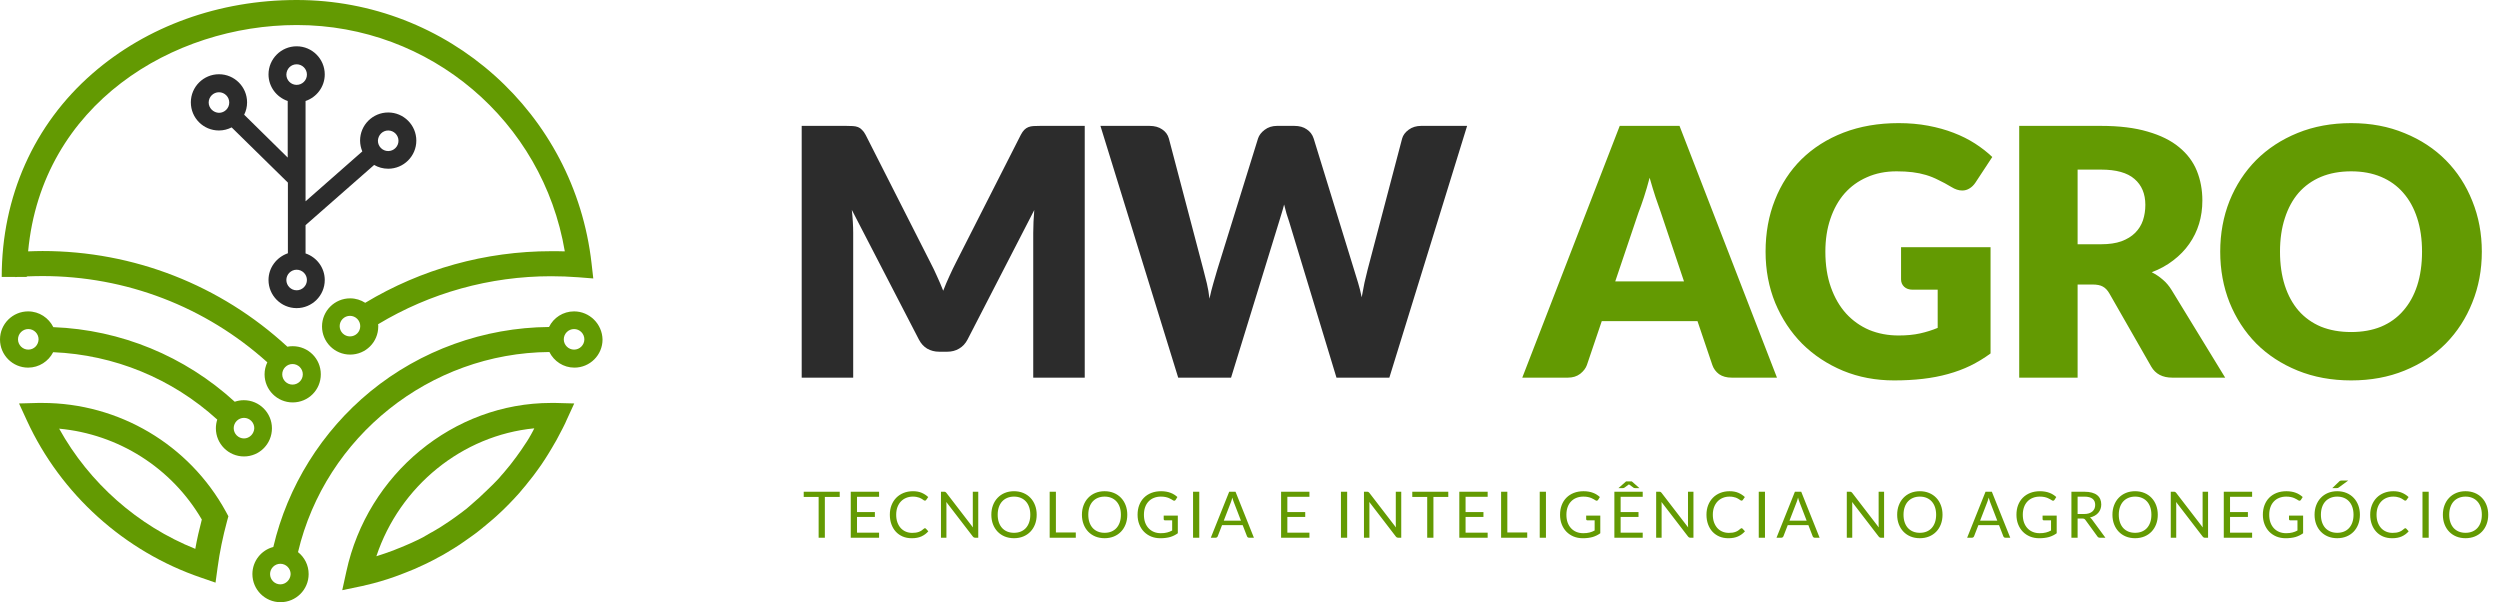
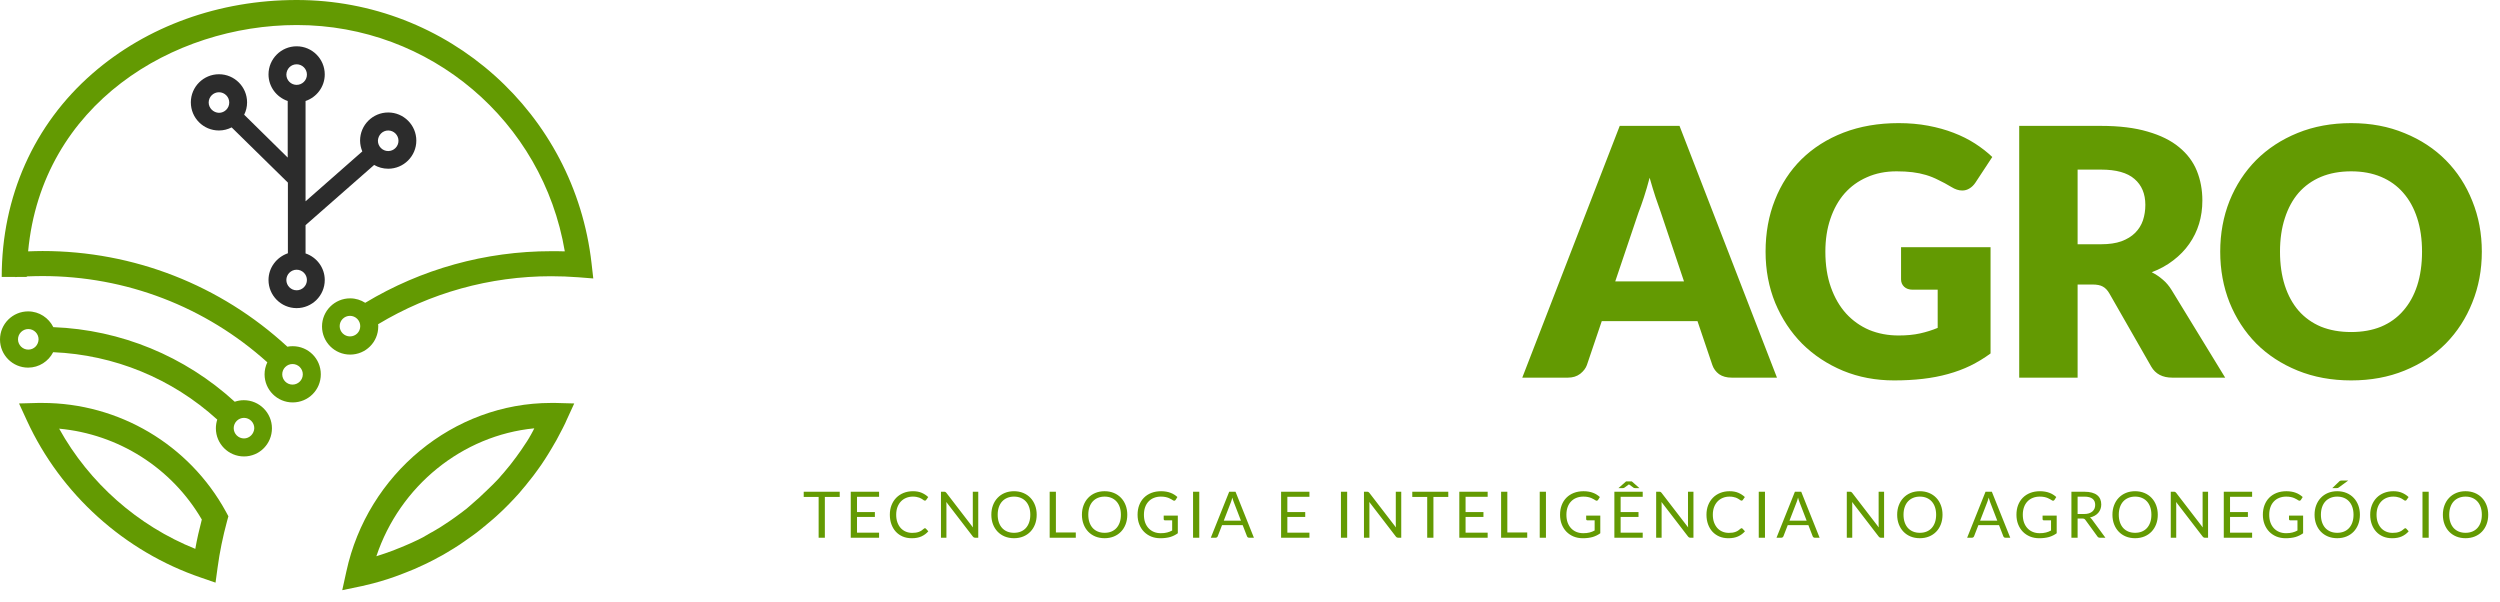
<svg xmlns="http://www.w3.org/2000/svg" width="274" height="66" viewBox="0 0 274 66" fill="none">
  <path d="M4.642 44.163C4.491 44.163 4.322 44.163 4.172 44.163L2.086 44.219L2.95 46.099C6.671 54.179 13.643 60.456 22.044 63.313L23.622 63.858L23.848 62.204C24.073 60.513 24.43 58.802 24.881 57.13L25.032 56.585L24.769 56.096C20.747 48.73 13.023 44.163 4.642 44.163ZM21.405 60.155C15.091 57.618 9.791 52.939 6.483 46.982C12.967 47.583 18.811 51.267 22.119 56.942C21.837 58.013 21.593 59.084 21.405 60.155Z" fill="#639A02" />
  <path d="M60.4 44.163C49.707 44.163 40.273 51.943 37.961 62.636L37.51 64.684L39.578 64.252C39.671 64.234 39.765 64.215 39.859 64.196L39.991 64.158C40.31 64.083 40.63 64.008 40.912 63.933C41.983 63.651 43.035 63.313 44.088 62.899L44.52 62.73C44.839 62.599 45.121 62.486 45.403 62.373C45.516 62.317 45.629 62.279 45.742 62.223L45.817 62.185C46.099 62.053 46.399 61.922 46.719 61.772C46.944 61.659 47.17 61.546 47.395 61.433C47.527 61.358 47.658 61.302 47.79 61.227C47.809 61.208 47.846 61.208 47.865 61.189L47.921 61.151C48.015 61.095 48.109 61.057 48.203 61.001C48.279 60.964 48.372 60.907 48.448 60.87C48.542 60.813 48.617 60.776 48.711 60.719C48.88 60.625 49.068 60.513 49.275 60.381C49.444 60.287 49.594 60.193 49.744 60.099C50.176 59.836 50.59 59.554 50.985 59.272C51.154 59.159 51.323 59.047 51.492 58.915C51.624 58.821 51.755 58.727 51.887 58.633C51.999 58.539 52.131 58.464 52.244 58.37C52.356 58.276 52.488 58.182 52.601 58.088C52.695 58.013 52.789 57.938 52.883 57.863C52.939 57.825 52.995 57.769 53.033 57.731L53.071 57.712C53.165 57.637 53.258 57.562 53.334 57.487C53.559 57.299 53.803 57.092 54.048 56.886C54.161 56.791 54.255 56.698 54.367 56.604C54.536 56.453 54.687 56.303 54.837 56.171C54.95 56.059 55.063 55.946 55.175 55.852C55.382 55.645 55.589 55.438 55.796 55.232C55.927 55.1 56.059 54.969 56.19 54.818L56.209 54.8C56.228 54.781 56.265 54.743 56.284 54.724C56.416 54.574 56.547 54.443 56.679 54.292C56.698 54.273 56.698 54.273 56.716 54.255C56.829 54.123 56.961 53.991 57.074 53.841C57.149 53.766 57.205 53.691 57.261 53.616C57.506 53.334 57.731 53.071 57.938 52.789C58.013 52.695 58.107 52.582 58.182 52.488C58.389 52.225 58.614 51.943 58.821 51.642L58.971 51.436C59.235 51.079 59.479 50.721 59.742 50.308C59.855 50.139 59.949 49.989 60.062 49.801C60.156 49.65 60.231 49.519 60.325 49.368C60.381 49.275 60.437 49.181 60.494 49.087C60.588 48.917 60.682 48.767 60.776 48.598L60.964 48.278C61.001 48.203 61.057 48.109 61.095 48.034C61.283 47.677 61.49 47.301 61.659 46.963C61.715 46.85 61.772 46.737 61.828 46.625C61.922 46.456 61.997 46.268 62.072 46.099L62.937 44.219L60.87 44.163C60.7 44.163 60.55 44.163 60.4 44.163ZM58.408 47.245L58.276 47.489C58.239 47.564 58.201 47.621 58.163 47.696C58.107 47.79 58.051 47.865 58.013 47.959C57.938 48.09 57.844 48.222 57.769 48.354C57.675 48.504 57.581 48.654 57.468 48.805C57.224 49.181 56.998 49.519 56.754 49.838L56.622 50.026C56.434 50.289 56.228 50.552 56.04 50.797L56.021 50.816C55.965 50.909 55.889 50.985 55.814 51.079C55.608 51.323 55.42 51.567 55.194 51.83L55.175 51.849C55.138 51.905 55.081 51.943 55.044 51.999L55.006 52.037C54.894 52.169 54.8 52.281 54.687 52.413L54.668 52.432C54.555 52.563 54.424 52.695 54.292 52.826L54.198 52.92C54.085 53.052 53.954 53.164 53.841 53.277C53.653 53.465 53.465 53.653 53.258 53.841C53.165 53.935 53.071 54.029 52.958 54.123C52.807 54.255 52.657 54.405 52.526 54.536C52.432 54.63 52.338 54.706 52.225 54.8C51.999 54.987 51.793 55.175 51.586 55.363C51.511 55.438 51.417 55.495 51.342 55.57L51.304 55.608C51.267 55.645 51.229 55.664 51.191 55.702L51.173 55.72C51.097 55.777 51.022 55.852 50.928 55.908C50.816 56.002 50.703 56.077 50.59 56.171C50.477 56.247 50.364 56.34 50.252 56.416C50.139 56.51 50.007 56.585 49.895 56.679C49.744 56.791 49.613 56.886 49.444 56.998C49.068 57.261 48.673 57.506 48.279 57.769C48.147 57.863 47.997 57.938 47.865 58.013L47.846 58.032C47.658 58.145 47.508 58.239 47.358 58.314L47.32 58.333C47.245 58.37 47.17 58.408 47.113 58.445L47.057 58.483C47.001 58.52 46.944 58.539 46.888 58.577L46.869 58.596C46.794 58.633 46.719 58.671 46.662 58.708C46.625 58.727 46.606 58.746 46.568 58.765L46.512 58.802C46.399 58.859 46.286 58.934 46.155 58.99C45.948 59.103 45.742 59.197 45.535 59.291C45.234 59.441 44.971 59.554 44.708 59.667L44.313 59.836C44.069 59.949 43.806 60.043 43.524 60.155L43.111 60.325C42.49 60.55 41.87 60.776 41.25 60.964C43.825 53.258 50.665 47.715 58.558 46.944C58.502 47.076 58.445 47.151 58.408 47.245Z" fill="#639A02" />
  <path d="M1.673 30.369C1.767 30.369 1.86 30.35 1.954 30.35H2.932C2.932 30.331 2.932 30.313 2.932 30.294C3.495 30.275 4.078 30.256 4.642 30.256C13.794 30.256 22.514 33.601 29.298 39.709C29.11 40.104 28.997 40.555 28.997 41.025C28.997 42.716 30.369 44.106 32.079 44.106C33.789 44.106 35.161 42.735 35.161 41.025C35.161 39.314 33.789 37.943 32.079 37.943C31.872 37.943 31.684 37.961 31.497 37.999C24.167 31.233 14.639 27.512 4.661 27.512C4.134 27.512 3.608 27.531 3.082 27.55C4.585 11.407 18.962 2.744 32.53 2.744C47.151 2.744 59.498 13.286 61.903 27.55C61.415 27.531 60.907 27.531 60.419 27.531C53.202 27.531 46.174 29.486 40.029 33.188C39.559 32.887 38.995 32.699 38.375 32.699C36.683 32.699 35.293 34.071 35.293 35.781C35.293 37.473 36.665 38.863 38.375 38.863C40.085 38.863 41.457 37.492 41.457 35.781C41.457 35.706 41.457 35.612 41.438 35.537C47.151 32.098 53.691 30.275 60.4 30.275C61.377 30.275 62.392 30.313 63.369 30.388L65.023 30.519L64.835 28.866C62.974 12.403 49.087 0 32.511 0C24.055 0 16.105 2.856 10.129 8.062C3.721 13.643 0.188 21.555 0.188 30.35H1.673V30.369ZM33.188 41.025C33.188 41.645 32.681 42.152 32.06 42.152C31.44 42.152 30.933 41.645 30.933 41.025C30.933 40.404 31.44 39.897 32.06 39.897C32.681 39.897 33.188 40.404 33.188 41.025ZM38.356 36.871C37.736 36.871 37.228 36.364 37.228 35.744C37.228 35.124 37.736 34.616 38.356 34.616C38.976 34.616 39.483 35.124 39.483 35.744C39.483 36.383 38.976 36.871 38.356 36.871Z" fill="#639A02" />
-   <path d="M62.918 34.128C61.715 34.128 60.663 34.823 60.174 35.838C53.052 35.894 46.099 38.394 40.592 42.904C35.274 47.264 31.515 53.296 29.956 59.949C28.64 60.287 27.663 61.49 27.663 62.918C27.663 64.609 29.035 66 30.745 66C32.436 66 33.827 64.628 33.827 62.918C33.827 61.941 33.376 61.076 32.662 60.513C35.669 47.827 47.132 38.675 60.212 38.581C60.719 39.596 61.753 40.292 62.956 40.292C64.647 40.292 66.038 38.92 66.038 37.21C66 35.499 64.609 34.128 62.918 34.128ZM30.726 64.046C30.106 64.046 29.599 63.538 29.599 62.918C29.599 62.298 30.106 61.79 30.726 61.79C31.346 61.79 31.854 62.298 31.854 62.918C31.835 63.538 31.327 64.046 30.726 64.046ZM62.918 38.318C62.298 38.318 61.79 37.811 61.79 37.191C61.79 36.571 62.298 36.063 62.918 36.063C63.538 36.063 64.046 36.571 64.046 37.191C64.046 37.811 63.538 38.318 62.918 38.318Z" fill="#639A02" />
  <path d="M29.805 46.944C29.805 45.253 28.433 43.862 26.723 43.862C26.385 43.862 26.047 43.919 25.727 44.031C20.259 39.032 13.249 36.138 5.845 35.856C5.337 34.842 4.304 34.128 3.082 34.128C1.391 34.128 0 35.499 0 37.21C0 38.901 1.372 40.292 3.082 40.292C4.285 40.292 5.318 39.596 5.826 38.6C12.516 38.882 18.849 41.475 23.81 45.986C23.716 46.286 23.66 46.606 23.66 46.944C23.66 48.636 25.032 50.026 26.742 50.026C28.452 50.026 29.805 48.636 29.805 46.944ZM3.101 38.318C2.481 38.318 1.973 37.811 1.973 37.191C1.973 36.571 2.481 36.063 3.101 36.063C3.721 36.063 4.228 36.571 4.228 37.191C4.21 37.83 3.721 38.318 3.101 38.318ZM26.742 48.053C26.122 48.053 25.614 47.546 25.614 46.925C25.614 46.305 26.122 45.798 26.742 45.798C27.362 45.798 27.87 46.305 27.87 46.925C27.851 47.546 27.343 48.053 26.742 48.053Z" fill="#639A02" />
  <path d="M29.429 30.688C29.429 32.38 30.801 33.77 32.511 33.77C34.203 33.77 35.593 32.399 35.593 30.688C35.593 29.335 34.71 28.189 33.489 27.776V24.675L41.006 18.078C41.457 18.342 41.983 18.492 42.547 18.492C44.238 18.492 45.629 17.12 45.629 15.41C45.629 13.719 44.257 12.328 42.547 12.328C40.855 12.328 39.465 13.7 39.465 15.41C39.465 15.823 39.559 16.237 39.709 16.594L33.489 22.063V11.069C34.71 10.655 35.593 9.509 35.593 8.156C35.593 6.465 34.221 5.074 32.511 5.074C30.82 5.074 29.429 6.446 29.429 8.156C29.429 9.509 30.313 10.655 31.534 11.069V17.27L26.761 12.572C26.968 12.159 27.08 11.708 27.08 11.219C27.08 9.528 25.708 8.137 23.998 8.137C22.307 8.137 20.916 9.509 20.916 11.219C20.916 12.929 22.288 14.301 23.998 14.301C24.506 14.301 24.976 14.17 25.389 13.963L31.553 20.014V27.757C30.313 28.189 29.429 29.335 29.429 30.688ZM42.547 14.301C43.167 14.301 43.674 14.809 43.674 15.429C43.674 16.049 43.167 16.556 42.547 16.556C41.926 16.556 41.419 16.049 41.419 15.429C41.438 14.809 41.926 14.301 42.547 14.301ZM22.871 11.238C22.871 10.618 23.378 10.11 23.998 10.11C24.619 10.11 25.126 10.618 25.126 11.238C25.126 11.858 24.619 12.366 23.998 12.366C23.378 12.347 22.871 11.839 22.871 11.238ZM32.511 31.816C31.891 31.816 31.384 31.309 31.384 30.688C31.384 30.068 31.891 29.561 32.511 29.561C33.132 29.561 33.639 30.068 33.639 30.688C33.639 31.309 33.132 31.816 32.511 31.816ZM32.511 7.047C33.132 7.047 33.639 7.555 33.639 8.175C33.639 8.795 33.132 9.302 32.511 9.302C31.891 9.302 31.384 8.795 31.384 8.175C31.403 7.536 31.891 7.047 32.511 7.047Z" fill="#2C2C2C" />
-   <path d="M101.975 28.777C102.227 29.257 102.467 29.756 102.695 30.273C102.934 30.791 103.162 31.321 103.376 31.864C103.591 31.309 103.818 30.772 104.058 30.255C104.298 29.724 104.544 29.213 104.797 28.721L111.879 14.782C112.006 14.542 112.132 14.359 112.258 14.233C112.397 14.094 112.549 13.993 112.713 13.93C112.877 13.867 113.06 13.829 113.262 13.816C113.477 13.804 113.723 13.797 114.001 13.797H118.887V41.39H113.243V25.52C113.243 24.75 113.281 23.917 113.357 23.02L106.047 37.205C105.819 37.647 105.51 37.981 105.119 38.209C104.74 38.436 104.304 38.549 103.812 38.549H102.941C102.448 38.549 102.006 38.436 101.615 38.209C101.236 37.981 100.933 37.647 100.706 37.205L93.358 23.001C93.409 23.443 93.447 23.885 93.472 24.327C93.497 24.756 93.51 25.154 93.51 25.52V41.39H87.866V13.797H92.752C93.03 13.797 93.27 13.804 93.472 13.816C93.686 13.829 93.876 13.867 94.04 13.93C94.204 13.993 94.349 14.094 94.475 14.233C94.614 14.359 94.747 14.542 94.873 14.782L101.975 28.777ZM120.608 13.797H125.987C126.542 13.797 127.003 13.924 127.369 14.176C127.748 14.429 127.994 14.763 128.108 15.18L131.895 29.573C132.021 30.04 132.148 30.539 132.274 31.069C132.4 31.599 132.495 32.155 132.558 32.736C132.684 32.142 132.823 31.587 132.975 31.069C133.126 30.539 133.271 30.04 133.41 29.573L137.88 15.18C137.993 14.826 138.233 14.511 138.599 14.233C138.978 13.943 139.433 13.797 139.963 13.797H141.857C142.412 13.797 142.867 13.924 143.22 14.176C143.586 14.416 143.839 14.751 143.978 15.18L148.409 29.573C148.548 30.015 148.693 30.488 148.845 30.993C148.996 31.485 149.129 32.016 149.242 32.584C149.343 32.028 149.444 31.498 149.545 30.993C149.659 30.488 149.773 30.015 149.886 29.573L153.674 15.18C153.775 14.814 154.015 14.492 154.394 14.214C154.772 13.936 155.227 13.797 155.757 13.797H160.795L152.273 41.39H146.477L141.288 24.289C141.2 24.024 141.105 23.734 141.004 23.418C140.916 23.102 140.828 22.768 140.739 22.414C140.651 22.768 140.556 23.102 140.455 23.418C140.367 23.734 140.278 24.024 140.19 24.289L134.925 41.39H129.13L120.608 13.797Z" fill="#2C2C2C" />
  <path d="M194.756 41.39H189.794C189.239 41.39 188.778 41.264 188.412 41.011C188.058 40.746 187.812 40.412 187.673 40.008L186.045 35.197H175.553L173.924 40.008C173.798 40.361 173.552 40.683 173.186 40.974C172.82 41.251 172.371 41.39 171.841 41.39H166.841L177.523 13.797H184.075L194.756 41.39ZM177.03 30.842H184.567L182.03 23.285C181.866 22.806 181.67 22.244 181.443 21.6C181.228 20.943 181.013 20.236 180.799 19.479C180.597 20.249 180.388 20.962 180.174 21.619C179.959 22.275 179.757 22.843 179.568 23.323L177.03 30.842ZM208.09 36.769C208.973 36.769 209.756 36.694 210.438 36.542C211.12 36.391 211.764 36.188 212.37 35.936V31.751H209.643C209.239 31.751 208.923 31.643 208.696 31.429C208.468 31.214 208.355 30.943 208.355 30.614V27.092H218.165V38.739C217.458 39.257 216.719 39.705 215.949 40.083C215.191 40.45 214.377 40.753 213.506 40.992C212.647 41.232 211.726 41.409 210.741 41.523C209.769 41.636 208.721 41.693 207.597 41.693C205.577 41.693 203.709 41.34 201.992 40.633C200.275 39.913 198.785 38.928 197.522 37.678C196.272 36.416 195.288 34.926 194.568 33.209C193.861 31.479 193.507 29.604 193.507 27.584C193.507 25.526 193.848 23.639 194.53 21.922C195.212 20.192 196.184 18.702 197.447 17.453C198.722 16.203 200.256 15.23 202.048 14.536C203.854 13.842 205.868 13.494 208.09 13.494C209.239 13.494 210.318 13.589 211.328 13.778C212.338 13.968 213.266 14.227 214.112 14.555C214.97 14.883 215.753 15.275 216.46 15.729C217.167 16.184 217.799 16.676 218.354 17.206L216.498 20.028C216.321 20.293 216.107 20.502 215.854 20.653C215.614 20.805 215.349 20.88 215.059 20.88C214.68 20.88 214.289 20.754 213.885 20.502C213.38 20.198 212.9 19.94 212.445 19.725C212.004 19.498 211.549 19.315 211.082 19.176C210.615 19.037 210.122 18.936 209.605 18.873C209.087 18.81 208.506 18.778 207.862 18.778C206.663 18.778 205.584 18.993 204.624 19.422C203.664 19.839 202.844 20.432 202.162 21.202C201.493 21.972 200.975 22.9 200.609 23.986C200.243 25.059 200.06 26.259 200.06 27.584C200.06 29.049 200.262 30.349 200.666 31.485C201.07 32.622 201.625 33.581 202.333 34.364C203.052 35.147 203.898 35.747 204.87 36.163C205.855 36.567 206.928 36.769 208.09 36.769ZM227.706 31.183V41.39H221.305V13.797H230.282C232.277 13.797 233.975 14.006 235.376 14.422C236.79 14.826 237.939 15.395 238.823 16.127C239.719 16.859 240.369 17.724 240.773 18.721C241.177 19.719 241.379 20.805 241.379 21.979C241.379 22.875 241.26 23.721 241.02 24.516C240.78 25.312 240.42 26.05 239.94 26.732C239.473 27.401 238.892 28.001 238.198 28.531C237.516 29.061 236.727 29.497 235.831 29.838C236.26 30.053 236.658 30.318 237.024 30.633C237.402 30.949 237.731 31.334 238.009 31.789L243.879 41.39H238.084C237.011 41.39 236.241 40.986 235.774 40.178L231.191 32.167C230.989 31.814 230.749 31.561 230.471 31.41C230.206 31.258 229.827 31.183 229.335 31.183H227.706ZM227.706 26.77H230.282C231.153 26.77 231.892 26.663 232.498 26.448C233.116 26.221 233.621 25.912 234.013 25.52C234.404 25.129 234.688 24.674 234.865 24.157C235.042 23.626 235.13 23.058 235.13 22.452C235.13 21.24 234.732 20.293 233.937 19.611C233.154 18.93 231.936 18.589 230.282 18.589H227.706V26.77ZM272.008 27.584C272.008 29.579 271.661 31.435 270.966 33.152C270.285 34.869 269.319 36.365 268.069 37.64C266.819 38.903 265.31 39.894 263.543 40.614C261.788 41.333 259.837 41.693 257.691 41.693C255.544 41.693 253.587 41.333 251.82 40.614C250.052 39.894 248.537 38.903 247.275 37.64C246.025 36.365 245.053 34.869 244.358 33.152C243.677 31.435 243.336 29.579 243.336 27.584C243.336 25.59 243.677 23.734 244.358 22.017C245.053 20.299 246.025 18.81 247.275 17.547C248.537 16.285 250.052 15.293 251.82 14.574C253.587 13.854 255.544 13.494 257.691 13.494C259.837 13.494 261.788 13.861 263.543 14.593C265.31 15.312 266.819 16.304 268.069 17.566C269.319 18.829 270.285 20.318 270.966 22.035C271.661 23.753 272.008 25.602 272.008 27.584ZM265.455 27.584C265.455 26.221 265.279 24.996 264.925 23.91C264.572 22.812 264.06 21.884 263.391 21.126C262.735 20.369 261.927 19.788 260.967 19.384C260.007 18.98 258.915 18.778 257.691 18.778C256.453 18.778 255.349 18.98 254.377 19.384C253.417 19.788 252.603 20.369 251.934 21.126C251.277 21.884 250.772 22.812 250.419 23.91C250.065 24.996 249.888 26.221 249.888 27.584C249.888 28.96 250.065 30.198 250.419 31.296C250.772 32.382 251.277 33.304 251.934 34.061C252.603 34.819 253.417 35.399 254.377 35.803C255.349 36.195 256.453 36.391 257.691 36.391C258.915 36.391 260.007 36.195 260.967 35.803C261.927 35.399 262.735 34.819 263.391 34.061C264.06 33.304 264.572 32.382 264.925 31.296C265.279 30.198 265.455 28.96 265.455 27.584Z" fill="#639A02" />
  <path d="M92.033 53.894V54.467H90.404V58.934H89.722V54.467H88.087V53.894H92.033ZM96.348 53.894V54.449H93.928V56.124H95.887V56.658H93.928V58.378H96.348V58.934H93.242V53.894H96.348ZM101.374 57.893C101.412 57.893 101.446 57.908 101.476 57.939L101.744 58.23C101.537 58.47 101.286 58.656 100.991 58.79C100.698 58.923 100.344 58.99 99.929 58.99C99.565 58.99 99.236 58.928 98.94 58.804C98.645 58.677 98.393 58.501 98.184 58.276C97.975 58.049 97.814 57.777 97.699 57.46C97.584 57.144 97.526 56.795 97.526 56.416C97.526 56.036 97.587 55.688 97.709 55.371C97.834 55.054 98.007 54.782 98.23 54.555C98.453 54.328 98.719 54.152 99.028 54.027C99.34 53.901 99.684 53.837 100.059 53.837C100.429 53.837 100.748 53.895 101.015 54.01C101.285 54.125 101.524 54.281 101.733 54.477L101.511 54.791C101.495 54.814 101.476 54.834 101.455 54.85C101.434 54.864 101.404 54.871 101.364 54.871C101.333 54.871 101.3 54.861 101.265 54.84C101.232 54.816 101.192 54.788 101.146 54.755C101.099 54.723 101.044 54.687 100.98 54.65C100.917 54.612 100.842 54.577 100.755 54.544C100.668 54.511 100.568 54.485 100.453 54.464C100.338 54.44 100.205 54.428 100.055 54.428C99.786 54.428 99.538 54.475 99.313 54.569C99.09 54.66 98.898 54.792 98.736 54.963C98.574 55.134 98.448 55.343 98.356 55.589C98.267 55.835 98.223 56.111 98.223 56.416C98.223 56.73 98.267 57.01 98.356 57.256C98.448 57.502 98.571 57.711 98.726 57.882C98.883 58.051 99.068 58.18 99.281 58.269C99.495 58.358 99.725 58.403 99.971 58.403C100.121 58.403 100.256 58.395 100.375 58.378C100.495 58.359 100.605 58.331 100.706 58.294C100.809 58.256 100.904 58.209 100.991 58.153C101.08 58.094 101.169 58.025 101.258 57.946C101.298 57.91 101.337 57.893 101.374 57.893ZM103.482 53.894C103.543 53.894 103.587 53.902 103.615 53.918C103.646 53.932 103.68 53.963 103.717 54.01L106.637 57.808C106.63 57.748 106.625 57.689 106.623 57.633C106.62 57.574 106.619 57.518 106.619 57.464V53.894H107.217V58.934H106.872C106.818 58.934 106.773 58.925 106.735 58.906C106.7 58.887 106.665 58.855 106.63 58.811L103.714 55.016C103.718 55.074 103.722 55.132 103.724 55.188C103.727 55.244 103.728 55.296 103.728 55.343V58.934H103.13V53.894H103.482ZM113.621 56.416C113.621 56.793 113.561 57.14 113.442 57.457C113.322 57.771 113.153 58.042 112.935 58.269C112.717 58.497 112.454 58.674 112.147 58.8C111.842 58.925 111.505 58.987 111.134 58.987C110.764 58.987 110.426 58.925 110.121 58.8C109.816 58.674 109.555 58.497 109.337 58.269C109.119 58.042 108.95 57.771 108.83 57.457C108.711 57.14 108.651 56.793 108.651 56.416C108.651 56.038 108.711 55.692 108.83 55.378C108.95 55.061 109.119 54.789 109.337 54.562C109.555 54.332 109.816 54.154 110.121 54.027C110.426 53.901 110.764 53.837 111.134 53.837C111.505 53.837 111.842 53.901 112.147 54.027C112.454 54.154 112.717 54.332 112.935 54.562C113.153 54.789 113.322 55.061 113.442 55.378C113.561 55.692 113.621 56.038 113.621 56.416ZM112.921 56.416C112.921 56.106 112.879 55.828 112.794 55.582C112.71 55.336 112.59 55.128 112.436 54.959C112.281 54.788 112.093 54.657 111.873 54.566C111.652 54.474 111.406 54.428 111.134 54.428C110.865 54.428 110.62 54.474 110.399 54.566C110.179 54.657 109.99 54.788 109.833 54.959C109.678 55.128 109.558 55.336 109.474 55.582C109.39 55.828 109.347 56.106 109.347 56.416C109.347 56.725 109.39 57.003 109.474 57.249C109.558 57.493 109.678 57.701 109.833 57.872C109.99 58.041 110.179 58.171 110.399 58.262C110.62 58.351 110.865 58.396 111.134 58.396C111.406 58.396 111.652 58.351 111.873 58.262C112.093 58.171 112.281 58.041 112.436 57.872C112.59 57.701 112.71 57.493 112.794 57.249C112.879 57.003 112.921 56.725 112.921 56.416ZM115.727 58.361H117.907V58.934H115.044V53.894H115.727V58.361ZM123.55 56.416C123.55 56.793 123.49 57.14 123.371 57.457C123.251 57.771 123.082 58.042 122.864 58.269C122.646 58.497 122.384 58.674 122.076 58.8C121.772 58.925 121.434 58.987 121.063 58.987C120.693 58.987 120.355 58.925 120.05 58.8C119.746 58.674 119.484 58.497 119.266 58.269C119.048 58.042 118.879 57.771 118.76 57.457C118.64 57.14 118.58 56.793 118.58 56.416C118.58 56.038 118.64 55.692 118.76 55.378C118.879 55.061 119.048 54.789 119.266 54.562C119.484 54.332 119.746 54.154 120.05 54.027C120.355 53.901 120.693 53.837 121.063 53.837C121.434 53.837 121.772 53.901 122.076 54.027C122.384 54.154 122.646 54.332 122.864 54.562C123.082 54.789 123.251 55.061 123.371 55.378C123.49 55.692 123.55 56.038 123.55 56.416ZM122.85 56.416C122.85 56.106 122.808 55.828 122.724 55.582C122.639 55.336 122.52 55.128 122.365 54.959C122.21 54.788 122.022 54.657 121.802 54.566C121.582 54.474 121.335 54.428 121.063 54.428C120.794 54.428 120.549 54.474 120.328 54.566C120.108 54.657 119.919 54.788 119.762 54.959C119.607 55.128 119.488 55.336 119.403 55.582C119.319 55.828 119.277 56.106 119.277 56.416C119.277 56.725 119.319 57.003 119.403 57.249C119.488 57.493 119.607 57.701 119.762 57.872C119.919 58.041 120.108 58.171 120.328 58.262C120.549 58.351 120.794 58.396 121.063 58.396C121.335 58.396 121.582 58.351 121.802 58.262C122.022 58.171 122.21 58.041 122.365 57.872C122.52 57.701 122.639 57.493 122.724 57.249C122.808 57.003 122.85 56.725 122.85 56.416ZM127.221 58.438C127.357 58.438 127.481 58.432 127.594 58.42C127.709 58.406 127.817 58.386 127.918 58.361C128.018 58.335 128.113 58.304 128.202 58.269C128.292 58.232 128.381 58.19 128.47 58.143V57.031H127.689C127.644 57.031 127.608 57.018 127.58 56.992C127.554 56.967 127.541 56.935 127.541 56.897V56.511H129.089V58.445C128.962 58.536 128.83 58.616 128.691 58.684C128.555 58.752 128.409 58.81 128.252 58.857C128.097 58.901 127.93 58.934 127.752 58.955C127.574 58.978 127.381 58.99 127.172 58.99C126.806 58.99 126.471 58.928 126.166 58.804C125.861 58.677 125.599 58.501 125.378 58.276C125.158 58.049 124.985 57.777 124.861 57.46C124.739 57.144 124.678 56.795 124.678 56.416C124.678 56.031 124.738 55.681 124.858 55.364C124.979 55.047 125.152 54.776 125.375 54.551C125.6 54.324 125.871 54.148 126.187 54.024C126.506 53.9 126.862 53.837 127.256 53.837C127.456 53.837 127.641 53.853 127.812 53.883C127.983 53.911 128.142 53.953 128.287 54.01C128.435 54.064 128.571 54.13 128.695 54.21C128.819 54.288 128.935 54.376 129.043 54.474L128.85 54.784C128.81 54.847 128.758 54.879 128.695 54.879C128.657 54.879 128.616 54.866 128.572 54.84C128.513 54.807 128.448 54.767 128.375 54.72C128.302 54.673 128.213 54.629 128.108 54.587C128.004 54.542 127.881 54.505 127.738 54.474C127.598 54.444 127.43 54.428 127.235 54.428C126.952 54.428 126.695 54.475 126.465 54.569C126.235 54.66 126.039 54.793 125.878 54.967C125.716 55.138 125.591 55.346 125.505 55.593C125.418 55.836 125.375 56.111 125.375 56.416C125.375 56.734 125.419 57.019 125.508 57.27C125.6 57.519 125.727 57.73 125.892 57.903C126.056 58.077 126.25 58.209 126.475 58.301C126.701 58.392 126.949 58.438 127.221 58.438ZM131.441 58.934H130.759V53.894H131.441V58.934ZM137.428 58.934H136.901C136.84 58.934 136.791 58.919 136.753 58.888C136.716 58.858 136.687 58.819 136.669 58.772L136.197 57.555H133.936L133.464 58.772C133.448 58.814 133.42 58.852 133.38 58.885C133.34 58.917 133.291 58.934 133.232 58.934H132.705L134.72 53.894H135.413L137.428 58.934ZM134.126 57.063H136.007L135.216 55.012C135.164 54.886 135.114 54.727 135.065 54.537C135.039 54.633 135.013 54.723 134.987 54.805C134.964 54.884 134.941 54.955 134.917 55.016L134.126 57.063ZM143.514 53.894V54.449H141.094V56.124H143.053V56.658H141.094V58.378H143.514V58.934H140.408V53.894H143.514ZM147.649 58.934H146.967V53.894H147.649V58.934ZM149.842 53.894C149.903 53.894 149.947 53.902 149.975 53.918C150.006 53.932 150.04 53.963 150.077 54.01L152.997 57.808C152.99 57.748 152.985 57.689 152.983 57.633C152.98 57.574 152.979 57.518 152.979 57.464V53.894H153.577V58.934H153.232C153.178 58.934 153.133 58.925 153.095 58.906C153.06 58.887 153.025 58.855 152.99 58.811L150.074 55.016C150.079 55.074 150.082 55.132 150.084 55.188C150.087 55.244 150.088 55.296 150.088 55.343V58.934H149.49V53.894H149.842ZM158.732 53.894V54.467H157.104V58.934H156.422V54.467H154.786V53.894H158.732ZM163.047 53.894V54.449H160.627V56.124H162.586V56.658H160.627V58.378H163.047V58.934H159.941V53.894H163.047ZM165.204 58.361H167.384V58.934H164.521V53.894H165.204V58.361ZM169.436 58.934H168.754V53.894H169.436V58.934ZM173.524 58.438C173.66 58.438 173.784 58.432 173.897 58.42C174.012 58.406 174.12 58.386 174.221 58.361C174.321 58.335 174.416 58.304 174.505 58.269C174.595 58.232 174.684 58.19 174.773 58.143V57.031H173.992C173.947 57.031 173.911 57.018 173.883 56.992C173.857 56.967 173.844 56.935 173.844 56.897V56.511H175.392V58.445C175.265 58.536 175.133 58.616 174.994 58.684C174.858 58.752 174.712 58.81 174.555 58.857C174.4 58.901 174.233 58.934 174.055 58.955C173.877 58.978 173.684 58.99 173.475 58.99C173.109 58.99 172.774 58.928 172.469 58.804C172.164 58.677 171.902 58.501 171.681 58.276C171.461 58.049 171.288 57.777 171.164 57.46C171.042 57.144 170.981 56.795 170.981 56.416C170.981 56.031 171.041 55.681 171.161 55.364C171.282 55.047 171.455 54.776 171.678 54.551C171.903 54.324 172.174 54.148 172.49 54.024C172.809 53.9 173.165 53.837 173.559 53.837C173.759 53.837 173.944 53.853 174.115 53.883C174.286 53.911 174.445 53.953 174.59 54.01C174.738 54.064 174.874 54.13 174.998 54.21C175.122 54.288 175.238 54.376 175.346 54.474L175.153 54.784C175.113 54.847 175.061 54.879 174.998 54.879C174.96 54.879 174.919 54.866 174.875 54.84C174.816 54.807 174.751 54.767 174.678 54.72C174.605 54.673 174.516 54.629 174.411 54.587C174.307 54.542 174.184 54.505 174.041 54.474C173.901 54.444 173.733 54.428 173.538 54.428C173.254 54.428 172.998 54.475 172.768 54.569C172.538 54.66 172.342 54.793 172.181 54.967C172.019 55.138 171.894 55.346 171.808 55.593C171.721 55.836 171.678 56.111 171.678 56.416C171.678 56.734 171.722 57.019 171.811 57.27C171.903 57.519 172.03 57.73 172.195 57.903C172.359 58.077 172.553 58.209 172.778 58.301C173.004 58.392 173.252 58.438 173.524 58.438ZM180.041 53.894V54.449H177.621V56.124H179.58V56.658H177.621V58.378H180.041V58.934H176.935V53.894H180.041ZM179.679 53.496H179.204C179.176 53.496 179.145 53.493 179.112 53.486C179.079 53.476 179.052 53.465 179.031 53.45L178.574 53.116C178.555 53.107 178.541 53.098 178.532 53.088C178.513 53.102 178.499 53.112 178.49 53.116L178.032 53.45C178.011 53.465 177.984 53.476 177.952 53.486C177.919 53.493 177.888 53.496 177.86 53.496H177.385L178.222 52.758H178.841L179.679 53.496ZM181.867 53.894C181.928 53.894 181.972 53.902 182 53.918C182.031 53.932 182.065 53.963 182.102 54.01L185.022 57.808C185.015 57.748 185.01 57.689 185.008 57.633C185.005 57.574 185.004 57.518 185.004 57.464V53.894H185.602V58.934H185.257C185.203 58.934 185.158 58.925 185.12 58.906C185.085 58.887 185.05 58.855 185.015 58.811L182.099 55.016C182.104 55.074 182.107 55.132 182.109 55.188C182.112 55.244 182.113 55.296 182.113 55.343V58.934H181.515V53.894H181.867ZM190.877 57.893C190.915 57.893 190.949 57.908 190.979 57.939L191.246 58.23C191.04 58.47 190.789 58.656 190.494 58.79C190.201 58.923 189.846 58.99 189.431 58.99C189.068 58.99 188.738 58.928 188.443 58.804C188.148 58.677 187.896 58.501 187.687 58.276C187.478 58.049 187.316 57.777 187.201 57.46C187.087 57.144 187.029 56.795 187.029 56.416C187.029 56.036 187.09 55.688 187.212 55.371C187.336 55.054 187.51 54.782 187.733 54.555C187.955 54.328 188.221 54.152 188.531 54.027C188.843 53.901 189.186 53.837 189.562 53.837C189.932 53.837 190.251 53.895 190.518 54.01C190.788 54.125 191.027 54.281 191.236 54.477L191.014 54.791C190.998 54.814 190.979 54.834 190.958 54.85C190.937 54.864 190.906 54.871 190.866 54.871C190.836 54.871 190.803 54.861 190.768 54.84C190.735 54.816 190.695 54.788 190.648 54.755C190.601 54.723 190.546 54.687 190.483 54.65C190.42 54.612 190.345 54.577 190.258 54.544C190.171 54.511 190.07 54.485 189.955 54.464C189.841 54.44 189.708 54.428 189.558 54.428C189.288 54.428 189.041 54.475 188.816 54.569C188.593 54.66 188.401 54.792 188.239 54.963C188.077 55.134 187.951 55.343 187.859 55.589C187.77 55.835 187.726 56.111 187.726 56.416C187.726 56.73 187.77 57.01 187.859 57.256C187.951 57.502 188.074 57.711 188.228 57.882C188.386 58.051 188.571 58.18 188.784 58.269C188.998 58.358 189.227 58.403 189.474 58.403C189.624 58.403 189.759 58.395 189.878 58.378C189.998 58.359 190.108 58.331 190.209 58.294C190.312 58.256 190.407 58.209 190.494 58.153C190.583 58.094 190.672 58.025 190.761 57.946C190.801 57.91 190.839 57.893 190.877 57.893ZM193.442 58.934H192.759V53.894H193.442V58.934ZM199.429 58.934H198.901C198.84 58.934 198.791 58.919 198.754 58.888C198.716 58.858 198.688 58.819 198.669 58.772L198.198 57.555H195.936L195.465 58.772C195.449 58.814 195.42 58.852 195.381 58.885C195.341 58.917 195.292 58.934 195.233 58.934H194.705L196.721 53.894H197.414L199.429 58.934ZM196.126 57.063H198.008L197.217 55.012C197.165 54.886 197.115 54.727 197.065 54.537C197.04 54.633 197.014 54.723 196.988 54.805C196.965 54.884 196.941 54.955 196.918 55.016L196.126 57.063ZM202.76 53.894C202.821 53.894 202.866 53.902 202.894 53.918C202.924 53.932 202.958 53.963 202.996 54.01L205.915 57.808C205.908 57.748 205.904 57.689 205.901 57.633C205.899 57.574 205.898 57.518 205.898 57.464V53.894H206.496V58.934H206.151C206.097 58.934 206.051 58.925 206.014 58.906C205.979 58.887 205.943 58.855 205.908 58.811L202.992 55.016C202.997 55.074 203.001 55.132 203.003 55.188C203.005 55.244 203.006 55.296 203.006 55.343V58.934H202.409V53.894H202.76ZM212.9 56.416C212.9 56.793 212.84 57.14 212.72 57.457C212.601 57.771 212.432 58.042 212.214 58.269C211.996 58.497 211.733 58.674 211.426 58.8C211.121 58.925 210.783 58.987 210.413 58.987C210.042 58.987 209.705 58.925 209.4 58.8C209.095 58.674 208.834 58.497 208.616 58.269C208.397 58.042 208.229 57.771 208.109 57.457C207.989 57.14 207.93 56.793 207.93 56.416C207.93 56.038 207.989 55.692 208.109 55.378C208.229 55.061 208.397 54.789 208.616 54.562C208.834 54.332 209.095 54.154 209.4 54.027C209.705 53.901 210.042 53.837 210.413 53.837C210.783 53.837 211.121 53.901 211.426 54.027C211.733 54.154 211.996 54.332 212.214 54.562C212.432 54.789 212.601 55.061 212.72 55.378C212.84 55.692 212.9 56.038 212.9 56.416ZM212.2 56.416C212.2 56.106 212.157 55.828 212.073 55.582C211.989 55.336 211.869 55.128 211.714 54.959C211.56 54.788 211.372 54.657 211.152 54.566C210.931 54.474 210.685 54.428 210.413 54.428C210.143 54.428 209.898 54.474 209.678 54.566C209.457 54.657 209.269 54.788 209.111 54.959C208.957 55.128 208.837 55.336 208.753 55.582C208.668 55.828 208.626 56.106 208.626 56.416C208.626 56.725 208.668 57.003 208.753 57.249C208.837 57.493 208.957 57.701 209.111 57.872C209.269 58.041 209.457 58.171 209.678 58.262C209.898 58.351 210.143 58.396 210.413 58.396C210.685 58.396 210.931 58.351 211.152 58.262C211.372 58.171 211.56 58.041 211.714 57.872C211.869 57.701 211.989 57.493 212.073 57.249C212.157 57.003 212.2 56.725 212.2 56.416ZM220.323 58.934H219.795C219.734 58.934 219.685 58.919 219.647 58.888C219.61 58.858 219.582 58.819 219.563 58.772L219.092 57.555H216.83L216.359 58.772C216.342 58.814 216.314 58.852 216.274 58.885C216.234 58.917 216.185 58.934 216.126 58.934H215.599L217.614 53.894H218.307L220.323 58.934ZM217.02 57.063H218.902L218.11 55.012C218.059 54.886 218.008 54.727 217.959 54.537C217.933 54.633 217.907 54.723 217.882 54.805C217.858 54.884 217.835 54.955 217.811 55.016L217.02 57.063ZM223.546 58.438C223.682 58.438 223.806 58.432 223.919 58.42C224.034 58.406 224.141 58.386 224.242 58.361C224.343 58.335 224.438 58.304 224.527 58.269C224.616 58.232 224.705 58.19 224.794 58.143V57.031H224.014C223.969 57.031 223.933 57.018 223.905 56.992C223.879 56.967 223.866 56.935 223.866 56.897V56.511H225.414V58.445C225.287 58.536 225.154 58.616 225.016 58.684C224.88 58.752 224.734 58.81 224.576 58.857C224.422 58.901 224.255 58.934 224.077 58.955C223.899 58.978 223.705 58.99 223.497 58.99C223.131 58.99 222.795 58.928 222.491 58.804C222.186 58.677 221.923 58.501 221.703 58.276C221.482 58.049 221.31 57.777 221.186 57.46C221.064 57.144 221.003 56.795 221.003 56.416C221.003 56.031 221.063 55.681 221.182 55.364C221.304 55.047 221.477 54.776 221.699 54.551C221.924 54.324 222.195 54.148 222.512 54.024C222.831 53.9 223.187 53.837 223.581 53.837C223.78 53.837 223.966 53.853 224.137 53.883C224.308 53.911 224.466 53.953 224.612 54.01C224.759 54.064 224.895 54.13 225.02 54.21C225.144 54.288 225.26 54.376 225.368 54.474L225.174 54.784C225.135 54.847 225.083 54.879 225.02 54.879C224.982 54.879 224.941 54.866 224.896 54.84C224.838 54.807 224.772 54.767 224.7 54.72C224.627 54.673 224.538 54.629 224.432 54.587C224.329 54.542 224.206 54.505 224.063 54.474C223.922 54.444 223.755 54.428 223.56 54.428C223.276 54.428 223.019 54.475 222.79 54.569C222.56 54.66 222.364 54.793 222.202 54.967C222.04 55.138 221.916 55.346 221.829 55.593C221.743 55.836 221.699 56.111 221.699 56.416C221.699 56.734 221.744 57.019 221.833 57.27C221.924 57.519 222.052 57.73 222.216 57.903C222.38 58.077 222.575 58.209 222.8 58.301C223.025 58.392 223.274 58.438 223.546 58.438ZM227.706 56.831V58.934H227.027V53.894H228.452C228.771 53.894 229.046 53.926 229.278 53.992C229.51 54.056 229.701 54.148 229.851 54.27C230.004 54.392 230.116 54.54 230.189 54.713C230.262 54.884 230.298 55.077 230.298 55.29C230.298 55.468 230.27 55.635 230.214 55.789C230.157 55.944 230.075 56.084 229.968 56.208C229.862 56.33 229.732 56.434 229.577 56.521C229.425 56.608 229.251 56.673 229.057 56.718C229.141 56.767 229.216 56.839 229.282 56.933L230.752 58.934H230.147C230.023 58.934 229.931 58.886 229.873 58.79L228.564 56.989C228.524 56.933 228.481 56.893 228.434 56.869C228.387 56.843 228.317 56.831 228.223 56.831H227.706ZM227.706 56.335H228.42C228.619 56.335 228.794 56.311 228.944 56.264C229.096 56.215 229.223 56.147 229.324 56.06C229.427 55.971 229.504 55.866 229.556 55.744C229.608 55.622 229.633 55.487 229.633 55.339C229.633 55.039 229.534 54.813 229.334 54.66C229.137 54.508 228.843 54.432 228.452 54.432H227.706V56.335ZM236.493 56.416C236.493 56.793 236.433 57.14 236.314 57.457C236.194 57.771 236.025 58.042 235.807 58.269C235.589 58.497 235.326 58.674 235.019 58.8C234.714 58.925 234.377 58.987 234.006 58.987C233.636 58.987 233.298 58.925 232.993 58.8C232.688 58.674 232.427 58.497 232.209 58.269C231.991 58.042 231.822 57.771 231.702 57.457C231.583 57.14 231.523 56.793 231.523 56.416C231.523 56.038 231.583 55.692 231.702 55.378C231.822 55.061 231.991 54.789 232.209 54.562C232.427 54.332 232.688 54.154 232.993 54.027C233.298 53.901 233.636 53.837 234.006 53.837C234.377 53.837 234.714 53.901 235.019 54.027C235.326 54.154 235.589 54.332 235.807 54.562C236.025 54.789 236.194 55.061 236.314 55.378C236.433 55.692 236.493 56.038 236.493 56.416ZM235.793 56.416C235.793 56.106 235.751 55.828 235.666 55.582C235.582 55.336 235.462 55.128 235.308 54.959C235.153 54.788 234.965 54.657 234.745 54.566C234.524 54.474 234.278 54.428 234.006 54.428C233.737 54.428 233.492 54.474 233.271 54.566C233.051 54.657 232.862 54.788 232.705 54.959C232.55 55.128 232.431 55.336 232.346 55.582C232.262 55.828 232.219 56.106 232.219 56.416C232.219 56.725 232.262 57.003 232.346 57.249C232.431 57.493 232.55 57.701 232.705 57.872C232.862 58.041 233.051 58.171 233.271 58.262C233.492 58.351 233.737 58.396 234.006 58.396C234.278 58.396 234.524 58.351 234.745 58.262C234.965 58.171 235.153 58.041 235.308 57.872C235.462 57.701 235.582 57.493 235.666 57.249C235.751 57.003 235.793 56.725 235.793 56.416ZM238.268 53.894C238.329 53.894 238.374 53.902 238.402 53.918C238.432 53.932 238.466 53.963 238.504 54.01L241.423 57.808C241.416 57.748 241.411 57.689 241.409 57.633C241.407 57.574 241.406 57.518 241.406 57.464V53.894H242.004V58.934H241.659C241.605 58.934 241.559 58.925 241.522 58.906C241.486 58.887 241.451 58.855 241.416 58.811L238.5 55.016C238.505 55.074 238.509 55.132 238.511 55.188C238.513 55.244 238.514 55.296 238.514 55.343V58.934H237.916V53.894H238.268ZM246.832 53.894V54.449H244.412V56.124H246.371V56.658H244.412V58.378H246.832V58.934H243.726V53.894H246.832ZM250.553 58.438C250.689 58.438 250.814 58.432 250.926 58.42C251.041 58.406 251.149 58.386 251.25 58.361C251.351 58.335 251.446 58.304 251.535 58.269C251.624 58.232 251.713 58.19 251.802 58.143V57.031H251.021C250.977 57.031 250.94 57.018 250.912 56.992C250.886 56.967 250.874 56.935 250.874 56.897V56.511H252.421V58.445C252.295 58.536 252.162 58.616 252.024 58.684C251.888 58.752 251.741 58.81 251.584 58.857C251.429 58.901 251.263 58.934 251.085 58.955C250.906 58.978 250.713 58.99 250.504 58.99C250.138 58.99 249.803 58.928 249.498 58.804C249.193 58.677 248.931 58.501 248.71 58.276C248.49 58.049 248.318 57.777 248.193 57.46C248.071 57.144 248.01 56.795 248.01 56.416C248.01 56.031 248.07 55.681 248.19 55.364C248.312 55.047 248.484 54.776 248.707 54.551C248.932 54.324 249.203 54.148 249.519 54.024C249.838 53.9 250.195 53.837 250.589 53.837C250.788 53.837 250.973 53.853 251.144 53.883C251.316 53.911 251.474 53.953 251.619 54.01C251.767 54.064 251.903 54.13 252.027 54.21C252.151 54.288 252.268 54.376 252.375 54.474L252.182 54.784C252.142 54.847 252.091 54.879 252.027 54.879C251.99 54.879 251.949 54.866 251.904 54.84C251.845 54.807 251.78 54.767 251.707 54.72C251.634 54.673 251.545 54.629 251.44 54.587C251.337 54.542 251.214 54.505 251.071 54.474C250.93 54.444 250.762 54.428 250.568 54.428C250.284 54.428 250.027 54.475 249.797 54.569C249.567 54.66 249.372 54.793 249.21 54.967C249.048 55.138 248.924 55.346 248.837 55.593C248.75 55.836 248.707 56.111 248.707 56.416C248.707 56.734 248.751 57.019 248.841 57.27C248.932 57.519 249.06 57.73 249.224 57.903C249.388 58.077 249.583 58.209 249.808 58.301C250.033 58.392 250.281 58.438 250.553 58.438ZM258.646 56.416C258.646 56.793 258.586 57.14 258.467 57.457C258.347 57.771 258.178 58.042 257.96 58.269C257.742 58.497 257.479 58.674 257.172 58.8C256.867 58.925 256.53 58.987 256.159 58.987C255.789 58.987 255.451 58.925 255.146 58.8C254.841 58.674 254.58 58.497 254.362 58.269C254.144 58.042 253.975 57.771 253.855 57.457C253.736 57.14 253.676 56.793 253.676 56.416C253.676 56.038 253.736 55.692 253.855 55.378C253.975 55.061 254.144 54.789 254.362 54.562C254.58 54.332 254.841 54.154 255.146 54.027C255.451 53.901 255.789 53.837 256.159 53.837C256.53 53.837 256.867 53.901 257.172 54.027C257.479 54.154 257.742 54.332 257.96 54.562C258.178 54.789 258.347 55.061 258.467 55.378C258.586 55.692 258.646 56.038 258.646 56.416ZM257.946 56.416C257.946 56.106 257.904 55.828 257.819 55.582C257.735 55.336 257.615 55.128 257.461 54.959C257.306 54.788 257.118 54.657 256.898 54.566C256.677 54.474 256.431 54.428 256.159 54.428C255.889 54.428 255.644 54.474 255.424 54.566C255.204 54.657 255.015 54.788 254.858 54.959C254.703 55.128 254.583 55.336 254.499 55.582C254.415 55.828 254.372 56.106 254.372 56.416C254.372 56.725 254.415 57.003 254.499 57.249C254.583 57.493 254.703 57.701 254.858 57.872C255.015 58.041 255.204 58.171 255.424 58.262C255.644 58.351 255.889 58.396 256.159 58.396C256.431 58.396 256.677 58.351 256.898 58.262C257.118 58.171 257.306 58.041 257.461 57.872C257.615 57.701 257.735 57.493 257.819 57.249C257.904 57.003 257.946 56.725 257.946 56.416ZM257.366 52.666L256.332 53.426C256.292 53.454 256.256 53.473 256.226 53.482C256.196 53.492 256.156 53.496 256.106 53.496H255.621L256.363 52.782C256.387 52.759 256.408 52.74 256.426 52.726C256.448 52.712 256.469 52.7 256.49 52.691C256.511 52.681 256.534 52.675 256.56 52.673C256.586 52.669 256.619 52.666 256.659 52.666H257.366ZM263.622 57.893C263.659 57.893 263.693 57.908 263.724 57.939L263.991 58.23C263.785 58.47 263.534 58.656 263.238 58.79C262.945 58.923 262.591 58.99 262.176 58.99C261.813 58.99 261.483 58.928 261.188 58.804C260.892 58.677 260.64 58.501 260.432 58.276C260.223 58.049 260.061 57.777 259.946 57.46C259.831 57.144 259.774 56.795 259.774 56.416C259.774 56.036 259.835 55.688 259.957 55.371C260.081 55.054 260.255 54.782 260.477 54.555C260.7 54.328 260.966 54.152 261.276 54.027C261.588 53.901 261.931 53.837 262.306 53.837C262.677 53.837 262.996 53.895 263.263 54.01C263.533 54.125 263.772 54.281 263.981 54.477L263.759 54.791C263.743 54.814 263.724 54.834 263.703 54.85C263.682 54.864 263.651 54.871 263.611 54.871C263.581 54.871 263.548 54.861 263.513 54.84C263.48 54.816 263.44 54.788 263.393 54.755C263.346 54.723 263.291 54.687 263.228 54.65C263.165 54.612 263.09 54.577 263.003 54.544C262.916 54.511 262.815 54.485 262.7 54.464C262.585 54.44 262.453 54.428 262.303 54.428C262.033 54.428 261.786 54.475 261.561 54.569C261.338 54.66 261.146 54.792 260.984 54.963C260.822 55.134 260.695 55.343 260.604 55.589C260.515 55.835 260.47 56.111 260.47 56.416C260.47 56.73 260.515 57.01 260.604 57.256C260.695 57.502 260.819 57.711 260.973 57.882C261.13 58.051 261.316 58.18 261.529 58.269C261.742 58.358 261.972 58.403 262.218 58.403C262.368 58.403 262.503 58.395 262.623 58.378C262.742 58.359 262.853 58.331 262.954 58.294C263.057 58.256 263.152 58.209 263.238 58.153C263.328 58.094 263.417 58.025 263.506 57.946C263.546 57.91 263.584 57.893 263.622 57.893ZM266.186 58.934H265.504V53.894H266.186V58.934ZM272.708 56.416C272.708 56.793 272.649 57.14 272.529 57.457C272.409 57.771 272.241 58.042 272.023 58.269C271.805 58.497 271.542 58.674 271.235 58.8C270.93 58.925 270.592 58.987 270.222 58.987C269.851 58.987 269.514 58.925 269.209 58.8C268.904 58.674 268.642 58.497 268.424 58.269C268.206 58.042 268.037 57.771 267.918 57.457C267.798 57.14 267.739 56.793 267.739 56.416C267.739 56.038 267.798 55.692 267.918 55.378C268.037 55.061 268.206 54.789 268.424 54.562C268.642 54.332 268.904 54.154 269.209 54.027C269.514 53.901 269.851 53.837 270.222 53.837C270.592 53.837 270.93 53.901 271.235 54.027C271.542 54.154 271.805 54.332 272.023 54.562C272.241 54.789 272.409 55.061 272.529 55.378C272.649 55.692 272.708 56.038 272.708 56.416ZM272.009 56.416C272.009 56.106 271.966 55.828 271.882 55.582C271.797 55.336 271.678 55.128 271.523 54.959C271.368 54.788 271.181 54.657 270.96 54.566C270.74 54.474 270.494 54.428 270.222 54.428C269.952 54.428 269.707 54.474 269.487 54.566C269.266 54.657 269.077 54.788 268.92 54.959C268.766 55.128 268.646 55.336 268.562 55.582C268.477 55.828 268.435 56.106 268.435 56.416C268.435 56.725 268.477 57.003 268.562 57.249C268.646 57.493 268.766 57.701 268.92 57.872C269.077 58.041 269.266 58.171 269.487 58.262C269.707 58.351 269.952 58.396 270.222 58.396C270.494 58.396 270.74 58.351 270.96 58.262C271.181 58.171 271.368 58.041 271.523 57.872C271.678 57.701 271.797 57.493 271.882 57.249C271.966 57.003 272.009 56.725 272.009 56.416Z" fill="#639A02" />
</svg>